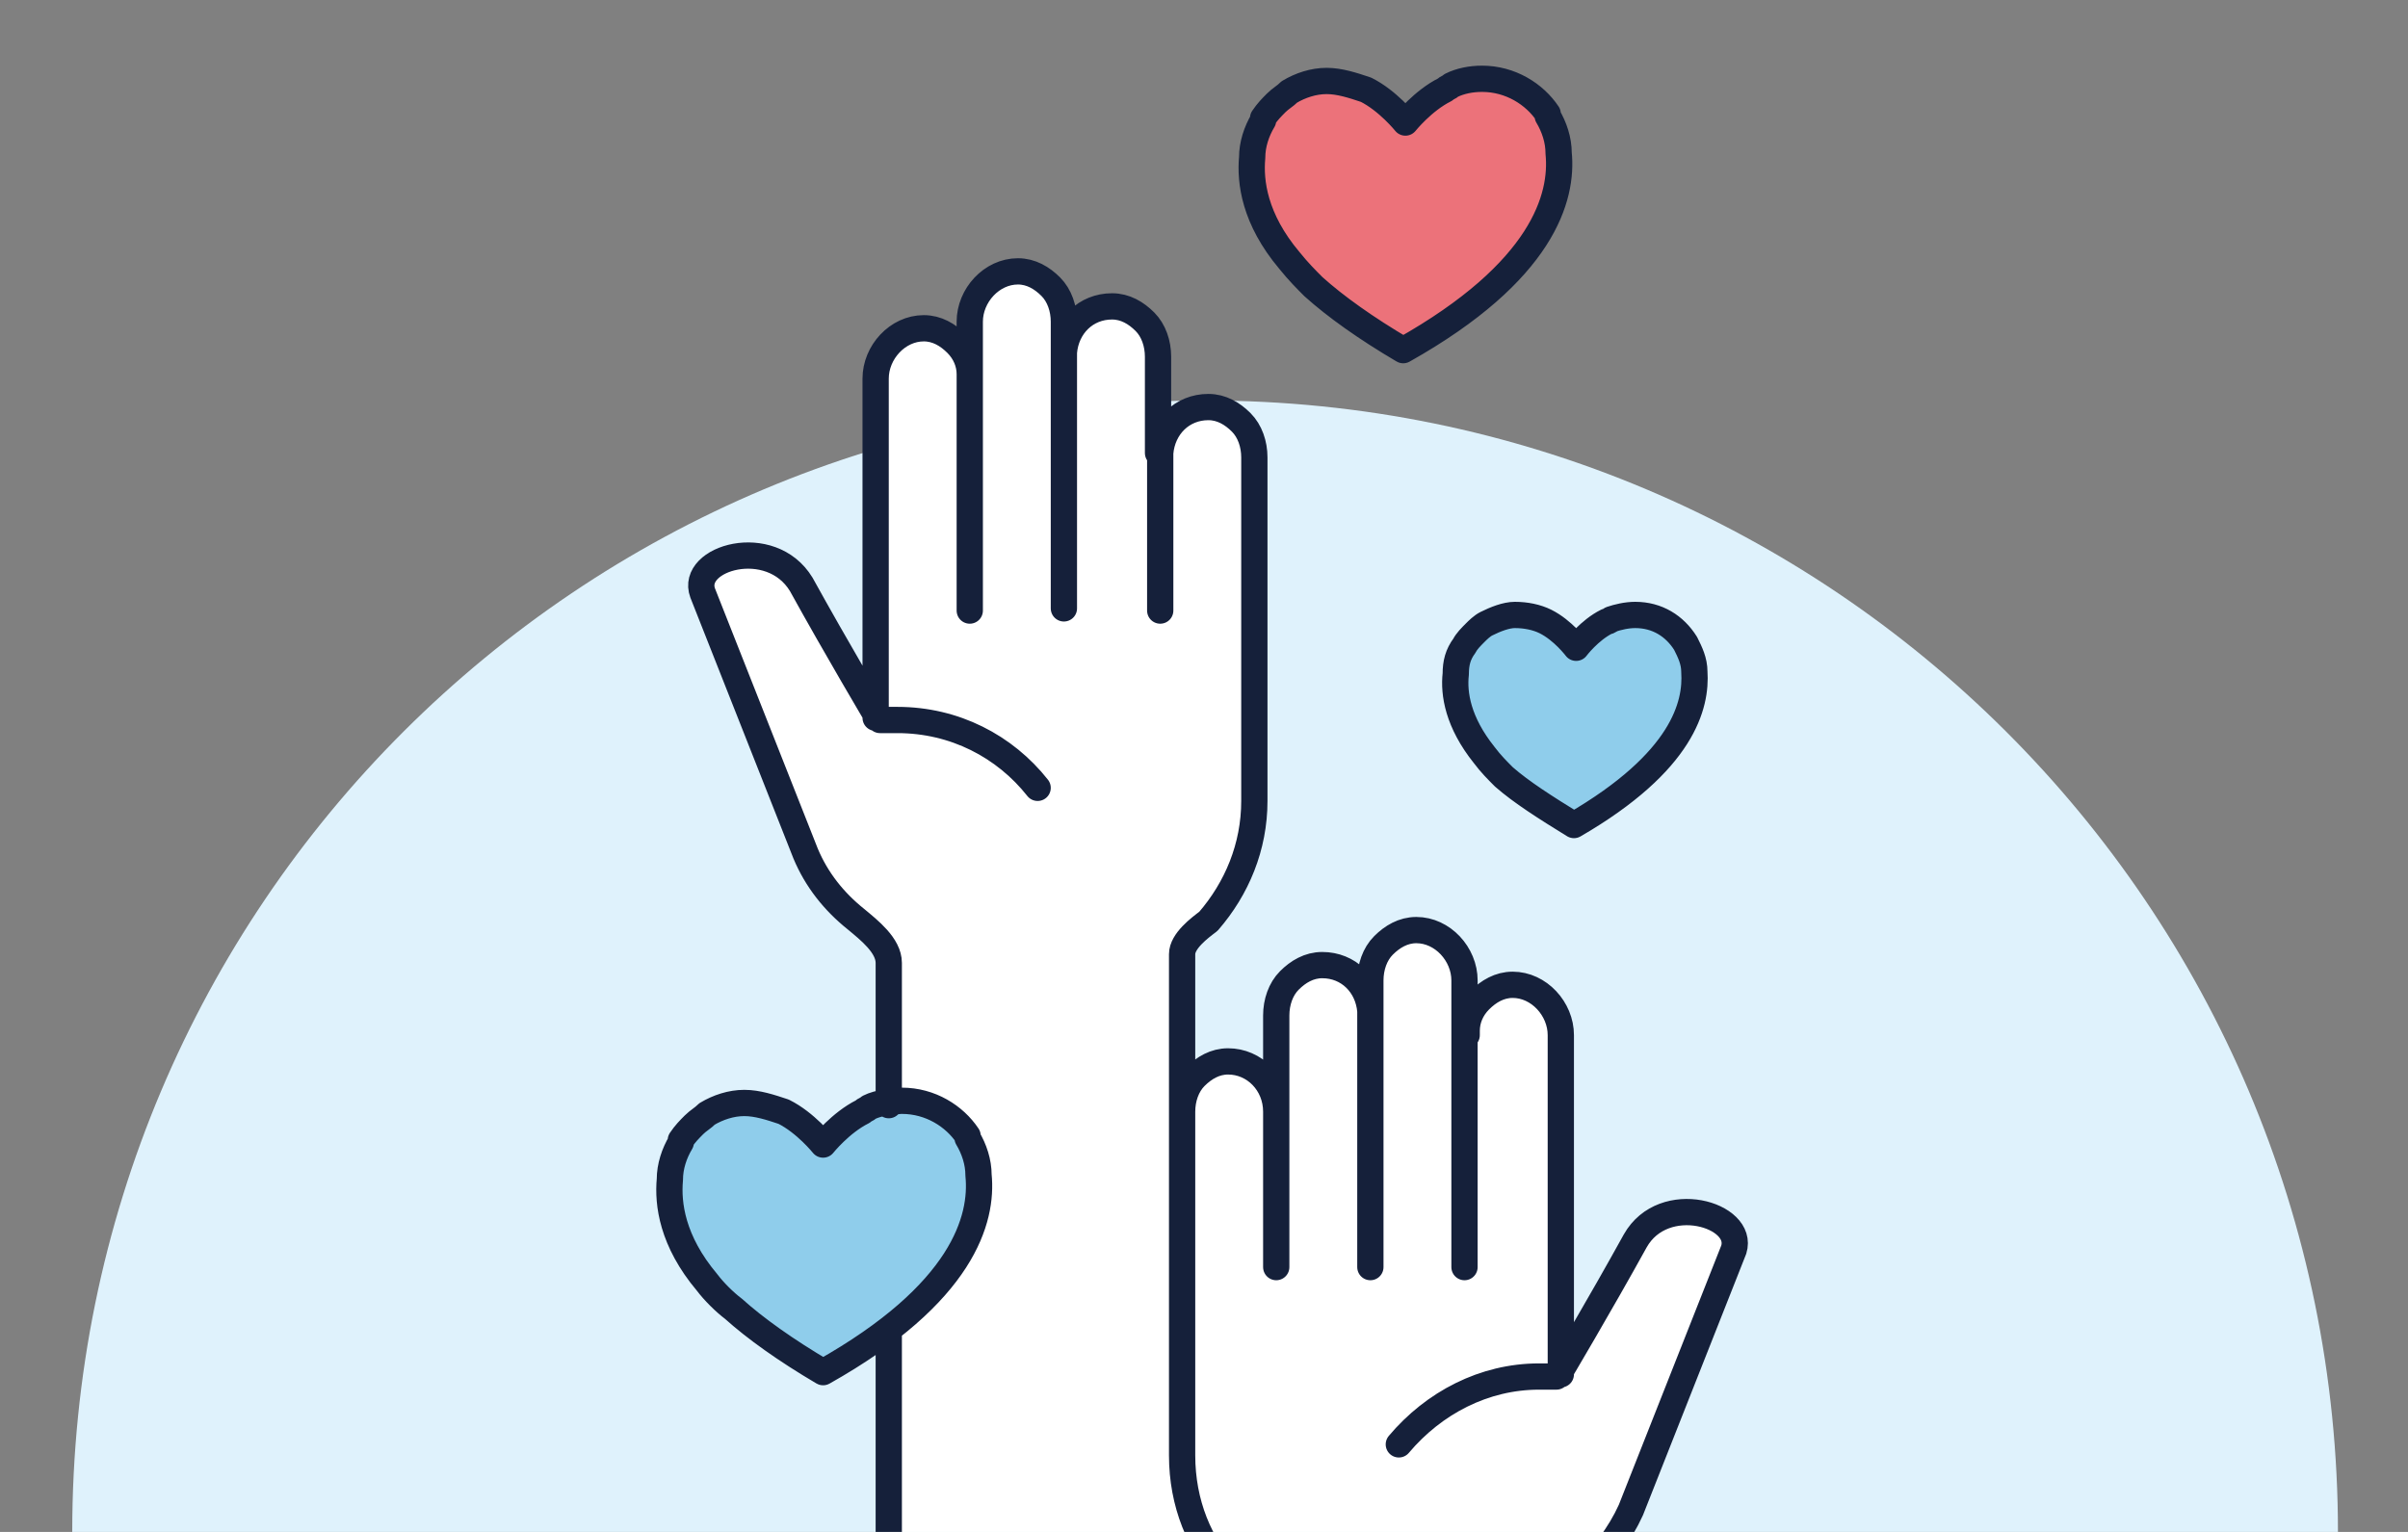
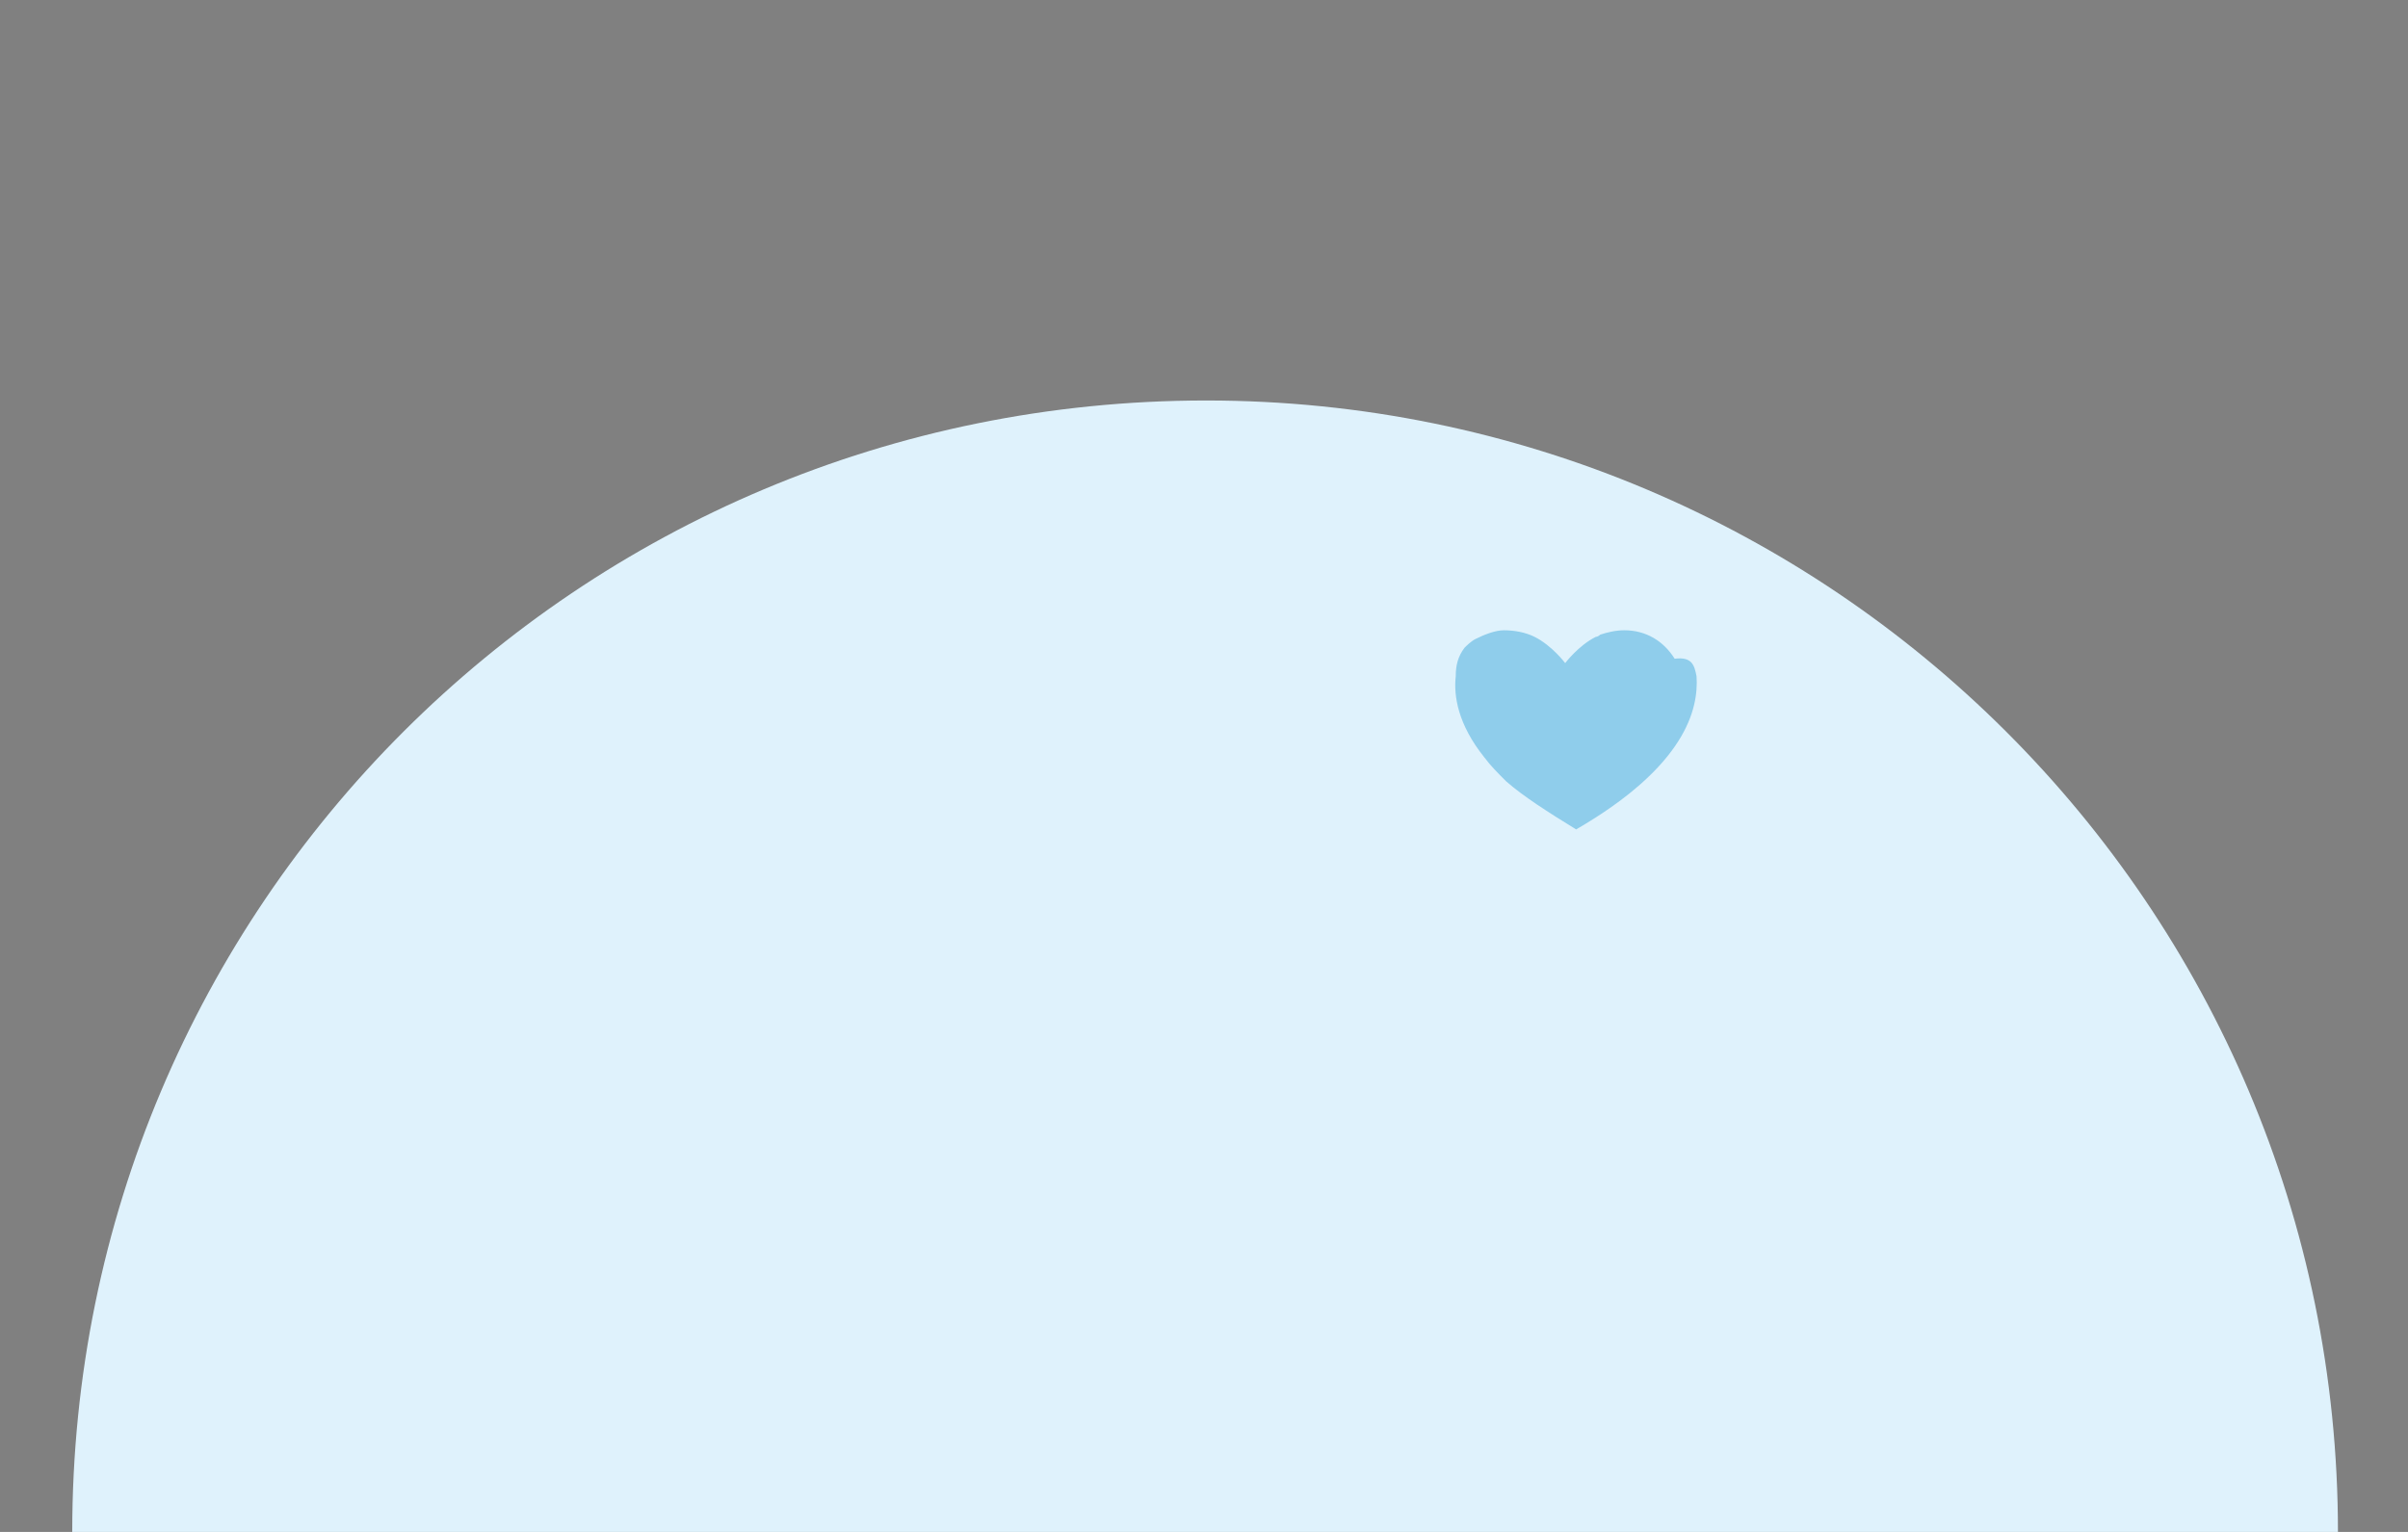
<svg xmlns="http://www.w3.org/2000/svg" version="1.1" id="Layer_1" x="0px" y="0px" viewBox="0 0 110 70" style="enable-background:new 0 0 110 70;" xml:space="preserve">
  <rect x="0" y="0" width="110" height="70" fill="#808080" stroke="none" />
  <style type="text/css">
	.st0{fill:#DFF2FC;}
	.st1{fill:#FFFFFF;}
	.st2{fill:#8FCDEB;}
	.st3{fill:#EC727A;}
	.st4{fill:none;stroke:#15203A;stroke-width:1.2;stroke-linecap:round;stroke-linejoin:round;stroke-miterlimit:10;}
</style>
  <path class="st0" d="M3.3,70h103.5c0-28.6-23.2-51.7-51.7-51.7C26.4,18.3,3.3,41.4,3.3,70" />
  <g>
-     <path class="st1" d="M40.5,79.8h30.2c0,0-0.3-5.8,0.2-6.5c0.5-0.7,2.8-2.4,3.7-4.6c0.9-2.2,4.9-12.1,4.9-12.1s-2.5-1.9-4.1-0.7   l-4,6.2l-0.2-15.6c0,0-0.4-1.4-2.1-1.4c0,0-1.2,0.1-1.6,1.1l-0.5,0.1c0,0,0.8-3.7-2-3.7c0,0-1.9,0-2.1,1.9l-0.1,0.8L60.2,44   c0,0-1.8,0.5-1.8,2.1c0,1.6-0.2,3.7-0.2,3.7s-1.8-2.6-3.8-0.4l-0.3,0.1l-0.1-6c0,0,3.2-3.8,3.3-5.5c0.1-1.7,0-17.9,0-17.9   s-1-1.6-2.4-1.6c0,0-1.8,0.3-1.8,1.6L53,15.6c0,0-0.6-1.5-2.4-1.5c0,0-1.3,0-1.7,1.2c0,0-0.1-2.8-2.5-2.8c0,0-2.1,0.7-2.1,3.1v1   c0,0-0.2-1.3-2.2-1.3c-2,0-2.2,2.3-2.1,4.2c0.1,1.9,0,13,0,13l-4-6.5c0,0-3.4-1.3-3.8,0.8c0,0,4.5,13,5.4,14c0.9,1,3,2.8,3,2.8v6.6   c0,0,0.7,0.4,1.9,0.8c1.3,0.4,2.6,1.7,2.3,3.7c-0.3,1.9-2.3,5.5-4.2,6.6V79.8z" />
-     <path class="st2" d="M44.8,53.8c0.2,2-0.7,5.4-7.1,9c-1.7-1-3.1-2-4.1-2.9c-0.5-0.5-1-0.9-1.3-1.4c-1.6-1.9-1.8-3.6-1.7-4.7   c0-0.6,0.2-1.2,0.5-1.7c0,0,0,0,0-0.1v0c0,0,0,0,0,0c0.2-0.3,0.4-0.5,0.6-0.7c0.2-0.2,0.4-0.3,0.6-0.5c0.5-0.3,1.1-0.5,1.7-0.5h0   c0,0,0,0,0,0c0.6,0,1.2,0.2,1.8,0.4c1,0.5,1.8,1.5,1.8,1.5s0.8-1,1.8-1.5c0.1-0.1,0.2-0.1,0.3-0.2c0.2-0.1,0.5-0.2,0.8-0.2   c0.2,0,0.4-0.1,0.7-0.1c0,0,0,0,0,0h0c1.3,0,2.4,0.7,3,1.6v0c0,0,0,0,0,0c0,0,0,0,0,0.1C44.6,52.6,44.8,53.2,44.8,53.8" />
-     <path class="st2" d="M77.5,30.9c0.1,1.5-0.5,4.1-5.5,7c-1.3-0.8-2.4-1.5-3.2-2.2c-0.4-0.4-0.7-0.7-1-1.1v0   c-1.2-1.5-1.4-2.8-1.3-3.7c0-0.5,0.1-0.9,0.4-1.3c0,0,0,0,0,0l0,0c0.1-0.2,0.3-0.4,0.5-0.6c0.1-0.1,0.3-0.3,0.5-0.4   c0.4-0.2,0.9-0.4,1.3-0.4h0h0c0.5,0,1,0.1,1.4,0.3c0.8,0.4,1.4,1.2,1.4,1.2s0.6-0.8,1.4-1.2c0.1,0,0.2-0.1,0.2-0.1   c0.3-0.1,0.7-0.2,1.1-0.2h0h0c1,0,1.8,0.5,2.3,1.3v0c0,0,0,0,0,0C77.3,30,77.4,30.4,77.5,30.9" />
-     <path class="st3" d="M71.5,7.2c0.2,2-0.7,5.4-7.1,9c-1.7-1-3.1-2-4.1-2.9c-0.5-0.5-1-0.9-1.3-1.4v0c-1.6-1.9-1.8-3.6-1.7-4.7   c0-0.6,0.2-1.2,0.5-1.7c0,0,0,0,0-0.1v0c0.2-0.3,0.4-0.5,0.6-0.7c0.2-0.2,0.4-0.3,0.6-0.5c0.5-0.3,1.1-0.5,1.7-0.5h0c0,0,0,0,0,0   c0.6,0,1.2,0.2,1.8,0.4c1,0.5,1.8,1.5,1.8,1.5s0.8-1,1.8-1.5c0.1-0.1,0.2-0.1,0.3-0.2c0.4-0.2,0.9-0.3,1.4-0.3c0,0,0,0,0,0h0   c1.3,0,2.4,0.7,3,1.6l0,0c0,0,0,0,0,0.1C71.3,6,71.5,6.6,71.5,7.2" />
-     <path class="st4" d="M32.3,58.6c-1.6-1.9-1.8-3.6-1.7-4.7c0-0.6,0.2-1.2,0.5-1.7c0,0,0,0,0-0.1v0c0,0,0,0,0,0   c0.2-0.3,0.4-0.5,0.6-0.7c0.2-0.2,0.4-0.3,0.6-0.5c0.5-0.3,1.1-0.5,1.7-0.5h0c0,0,0,0,0,0c0.6,0,1.2,0.2,1.8,0.4   c1,0.5,1.8,1.5,1.8,1.5s0.8-1,1.8-1.5c0.1-0.1,0.2-0.1,0.3-0.2c0.2-0.1,0.5-0.2,0.8-0.2c0.2,0,0.4-0.1,0.7-0.1c0,0,0,0,0,0h0   c1.3,0,2.4,0.7,3,1.6v0c0,0,0,0,0,0c0,0,0,0,0,0.1c0.3,0.5,0.5,1.1,0.5,1.7c0.2,2-0.7,5.4-7.1,9c-1.7-1-3.1-2-4.1-2.9   C33.1,59.5,32.6,59,32.3,58.6 M67.8,34.5c-1.2-1.5-1.4-2.8-1.3-3.7c0-0.5,0.1-0.9,0.4-1.3c0,0,0,0,0,0l0,0c0.1-0.2,0.3-0.4,0.5-0.6   c0.1-0.1,0.3-0.3,0.5-0.4c0.4-0.2,0.9-0.4,1.3-0.4h0h0c0.5,0,1,0.1,1.4,0.3c0.8,0.4,1.4,1.2,1.4,1.2s0.6-0.8,1.4-1.2   c0.1,0,0.2-0.1,0.2-0.1c0.3-0.1,0.7-0.2,1.1-0.2h0h0c1,0,1.8,0.5,2.3,1.3v0c0,0,0,0,0,0c0.2,0.4,0.4,0.8,0.4,1.3   c0.1,1.5-0.5,4.1-5.5,7c-1.3-0.8-2.4-1.5-3.2-2.2C68.4,35.2,68.1,34.9,67.8,34.5 M58.9,11.9c-1.6-1.9-1.8-3.6-1.7-4.7   c0-0.6,0.2-1.2,0.5-1.7c0,0,0,0,0-0.1v0c0.2-0.3,0.4-0.5,0.6-0.7c0.2-0.2,0.4-0.3,0.6-0.5c0.5-0.3,1.1-0.5,1.7-0.5h0c0,0,0,0,0,0   c0.6,0,1.2,0.2,1.8,0.4c1,0.5,1.8,1.5,1.8,1.5s0.8-1,1.8-1.5c0.1-0.1,0.2-0.1,0.3-0.2c0.4-0.2,0.9-0.3,1.4-0.3c0,0,0,0,0,0h0   c1.3,0,2.4,0.7,3,1.6l0,0c0,0,0,0,0,0.1c0.3,0.5,0.5,1.1,0.5,1.7c0.2,2-0.7,5.4-7.1,9c-1.7-1-3.1-2-4.1-2.9   C59.7,12.8,59.3,12.4,58.9,11.9 M53,27.9v-7.1c0,0,0-0.1,0-0.1c0.1-1.2,1-2.1,2.2-2.1c0.6,0,1.1,0.3,1.5,0.7c0.4,0.4,0.6,1,0.6,1.6   v4.1v11.6c0,2.1-0.8,4-2.1,5.5C54.8,42.4,54,43,54,43.6v7.2v1.2v4.1v10.4 M40.6,50.5V44c0-0.8-0.9-1.5-1.5-2c-1-0.8-1.8-1.8-2.3-3   l-4.7-11.9c-0.6-1.6,3.1-2.7,4.5-0.4c1.6,2.9,3.5,6.1,3.5,6.1l0.1,0.1c0.3,0,0.5,0,0.8,0c2.6,0,4.9,1.2,6.4,3.1 M40.6,80.2V60.9    M44.3,27.9V17.1v-2.4c0-1.2,1-2.3,2.2-2.3c0.6,0,1.1,0.3,1.5,0.7c0.4,0.4,0.6,1,0.6,1.6v1.4v11.7 M40,32.8V17.3   c0-1.2,1-2.3,2.2-2.3c0.6,0,1.1,0.3,1.5,0.7c0.4,0.4,0.6,0.9,0.6,1.4c0,0.1,0,0.1,0,0.2 M48.6,16.3c0-0.1,0-0.1,0-0.2   c0.1-1.2,1-2.1,2.2-2.1c0.6,0,1.1,0.3,1.5,0.7c0.4,0.4,0.6,1,0.6,1.6v4.3v0.1 M57.3,80.2v-6.5c0-0.6-0.8-1.2-1.2-1.7   c-1.3-1.4-2.1-3.3-2.1-5.5 M54,50.8c0-0.6,0.2-1.2,0.6-1.6c0.4-0.4,0.9-0.7,1.5-0.7c1.2,0,2.2,1,2.2,2.3v7.1 M63.9,66   c1.6-1.9,3.9-3.1,6.4-3.1c0.3,0,0.5,0,0.8,0l0.1-0.1c0,0,1.9-3.2,3.5-6.1c1.3-2.3,5-1.2,4.5,0.4l-4.7,11.9c-0.5,1.1-1.3,2.2-2.3,3   c-0.6,0.5-1.5,1.2-1.5,2v6.2 M66.9,57.9V47.2v-2.4c0-1.2-1-2.3-2.2-2.3c-0.6,0-1.1,0.3-1.5,0.7c-0.4,0.4-0.6,1-0.6,1.6v1.4v11.7    M71.3,62.8V47.3c0-1.2-1-2.3-2.2-2.3c-0.6,0-1.1,0.3-1.5,0.7c-0.4,0.4-0.6,0.9-0.6,1.4c0,0.1,0,0.1,0,0.2 M62.6,46.4   c0-0.1,0-0.1,0-0.2c-0.1-1.2-1-2.1-2.2-2.1c-0.6,0-1.1,0.3-1.5,0.7c-0.4,0.4-0.6,1-0.6,1.6v4.4" />
+     <path class="st2" d="M77.5,30.9c0.1,1.5-0.5,4.1-5.5,7c-1.3-0.8-2.4-1.5-3.2-2.2c-0.4-0.4-0.7-0.7-1-1.1v0   c-1.2-1.5-1.4-2.8-1.3-3.7c0-0.5,0.1-0.9,0.4-1.3c0,0,0,0,0,0l0,0c0.1-0.1,0.3-0.3,0.5-0.4   c0.4-0.2,0.9-0.4,1.3-0.4h0h0c0.5,0,1,0.1,1.4,0.3c0.8,0.4,1.4,1.2,1.4,1.2s0.6-0.8,1.4-1.2c0.1,0,0.2-0.1,0.2-0.1   c0.3-0.1,0.7-0.2,1.1-0.2h0h0c1,0,1.8,0.5,2.3,1.3v0c0,0,0,0,0,0C77.3,30,77.4,30.4,77.5,30.9" />
  </g>
</svg>